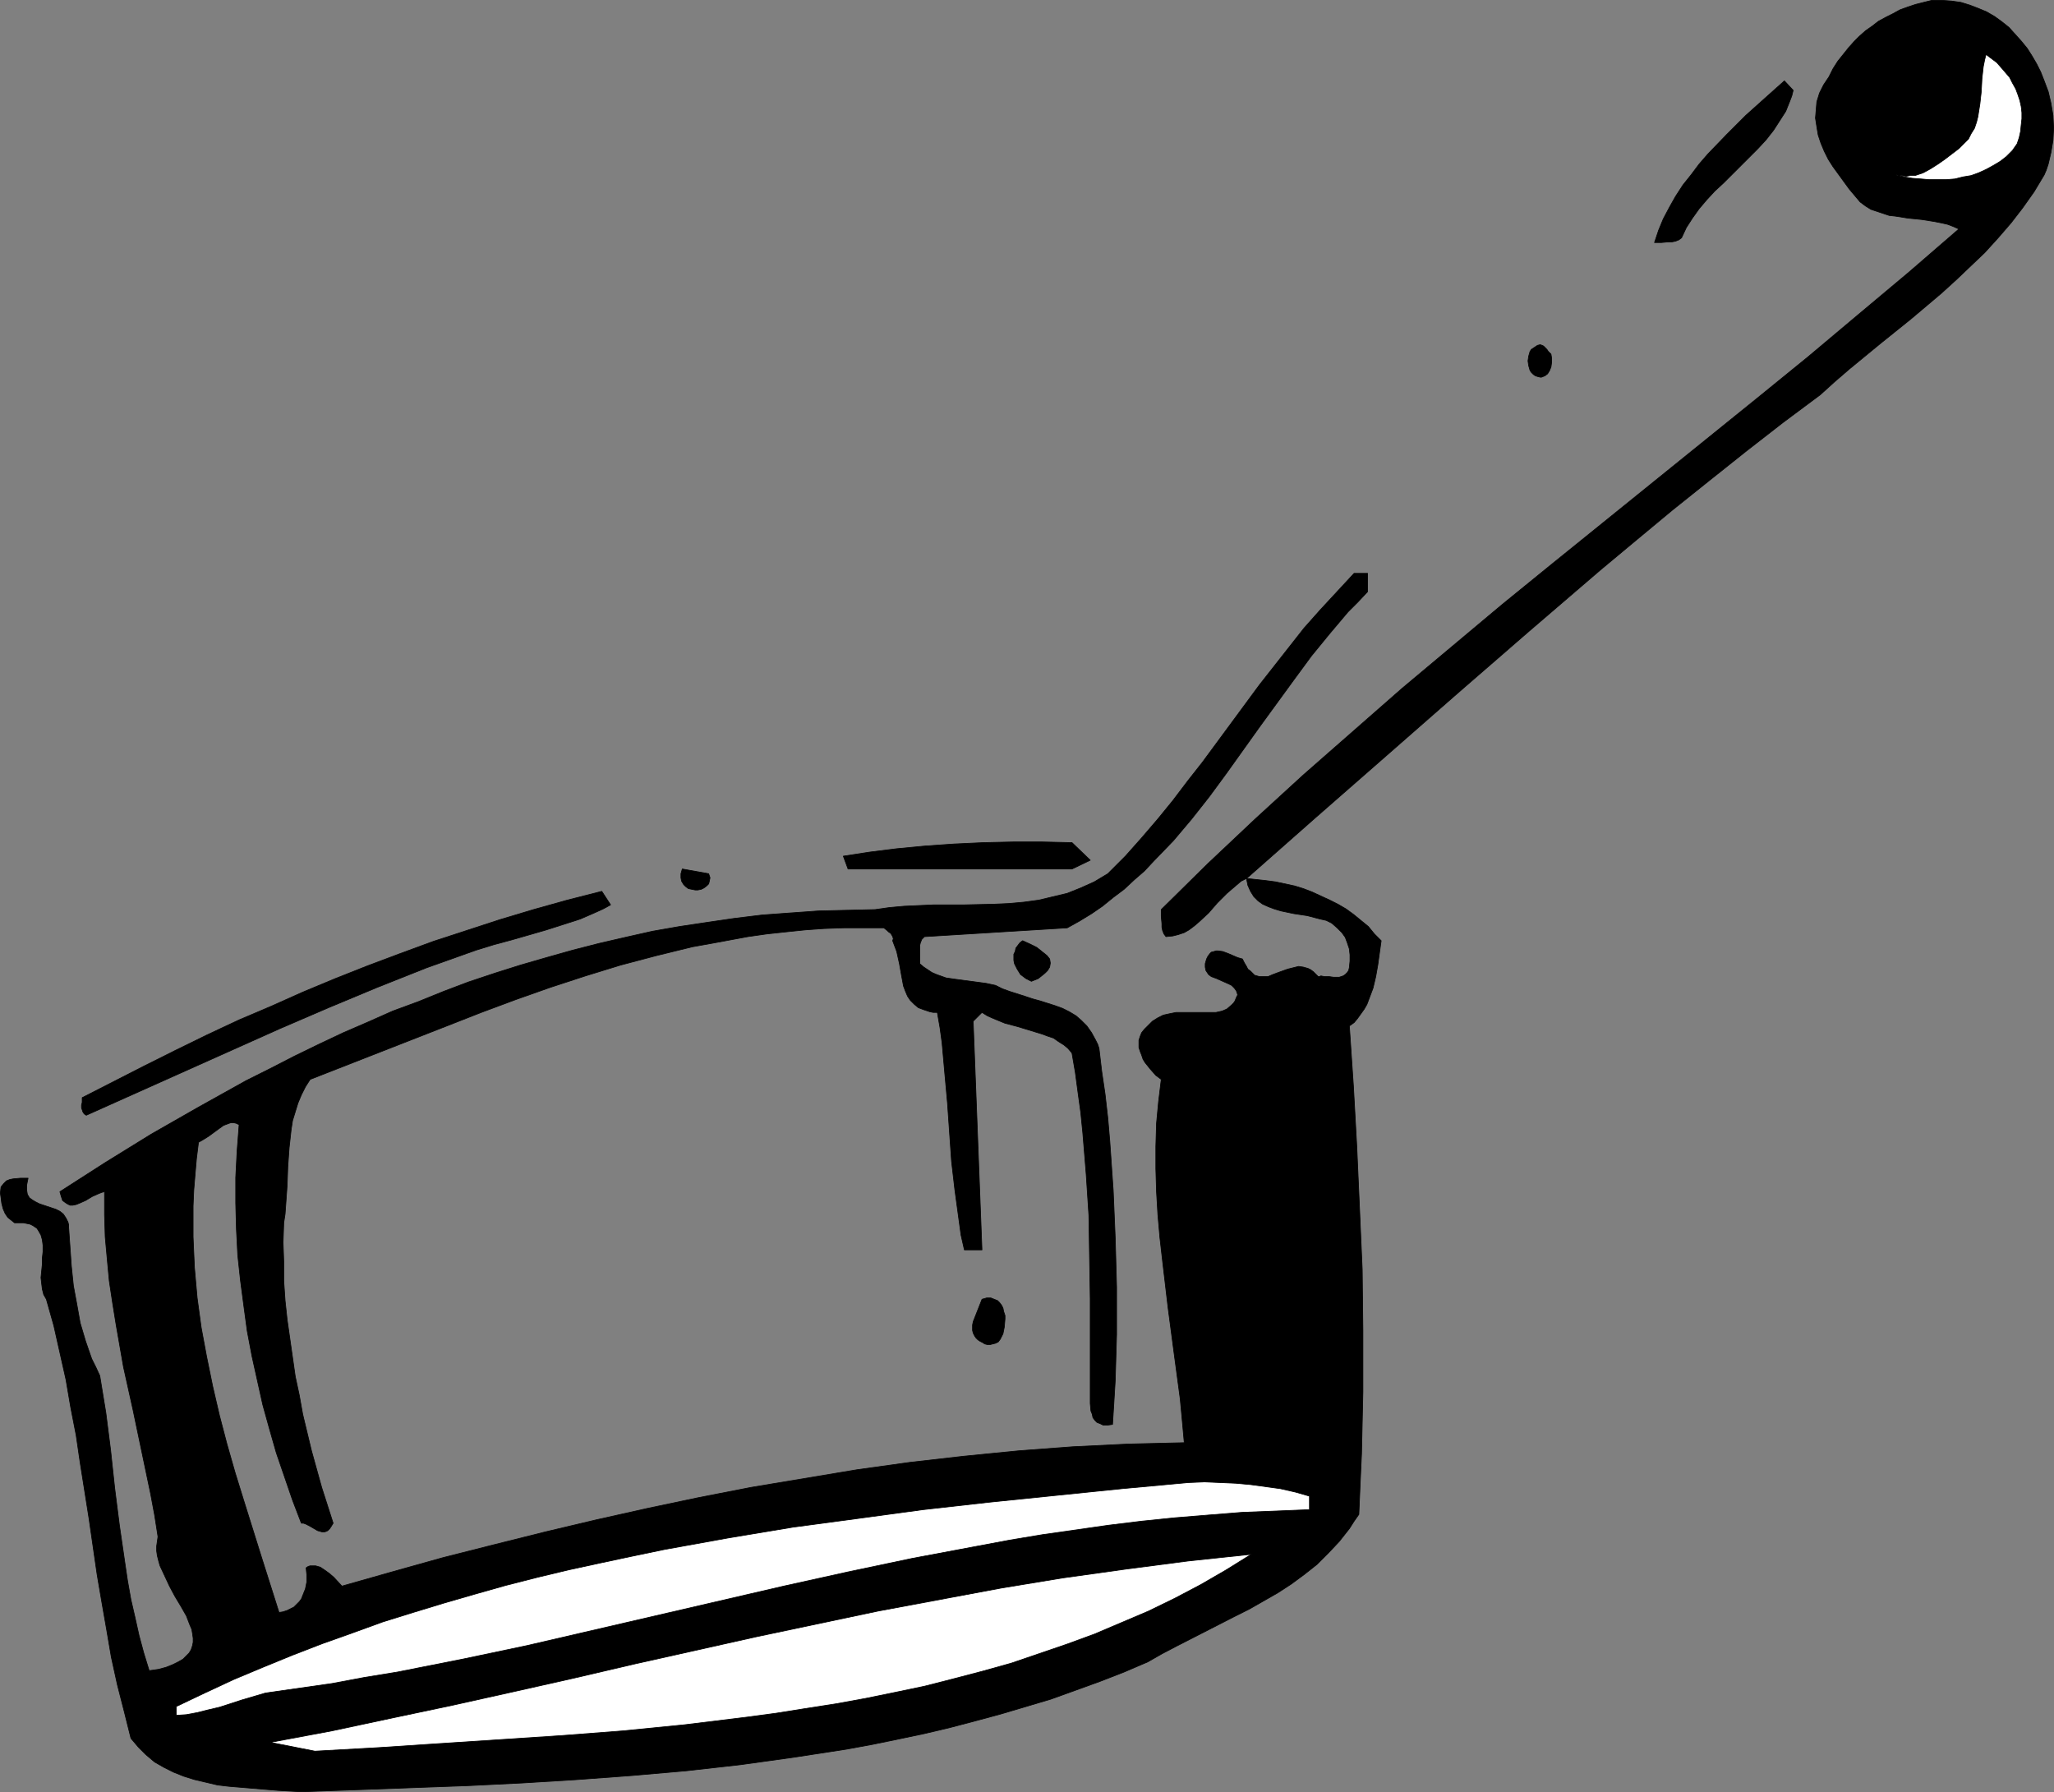
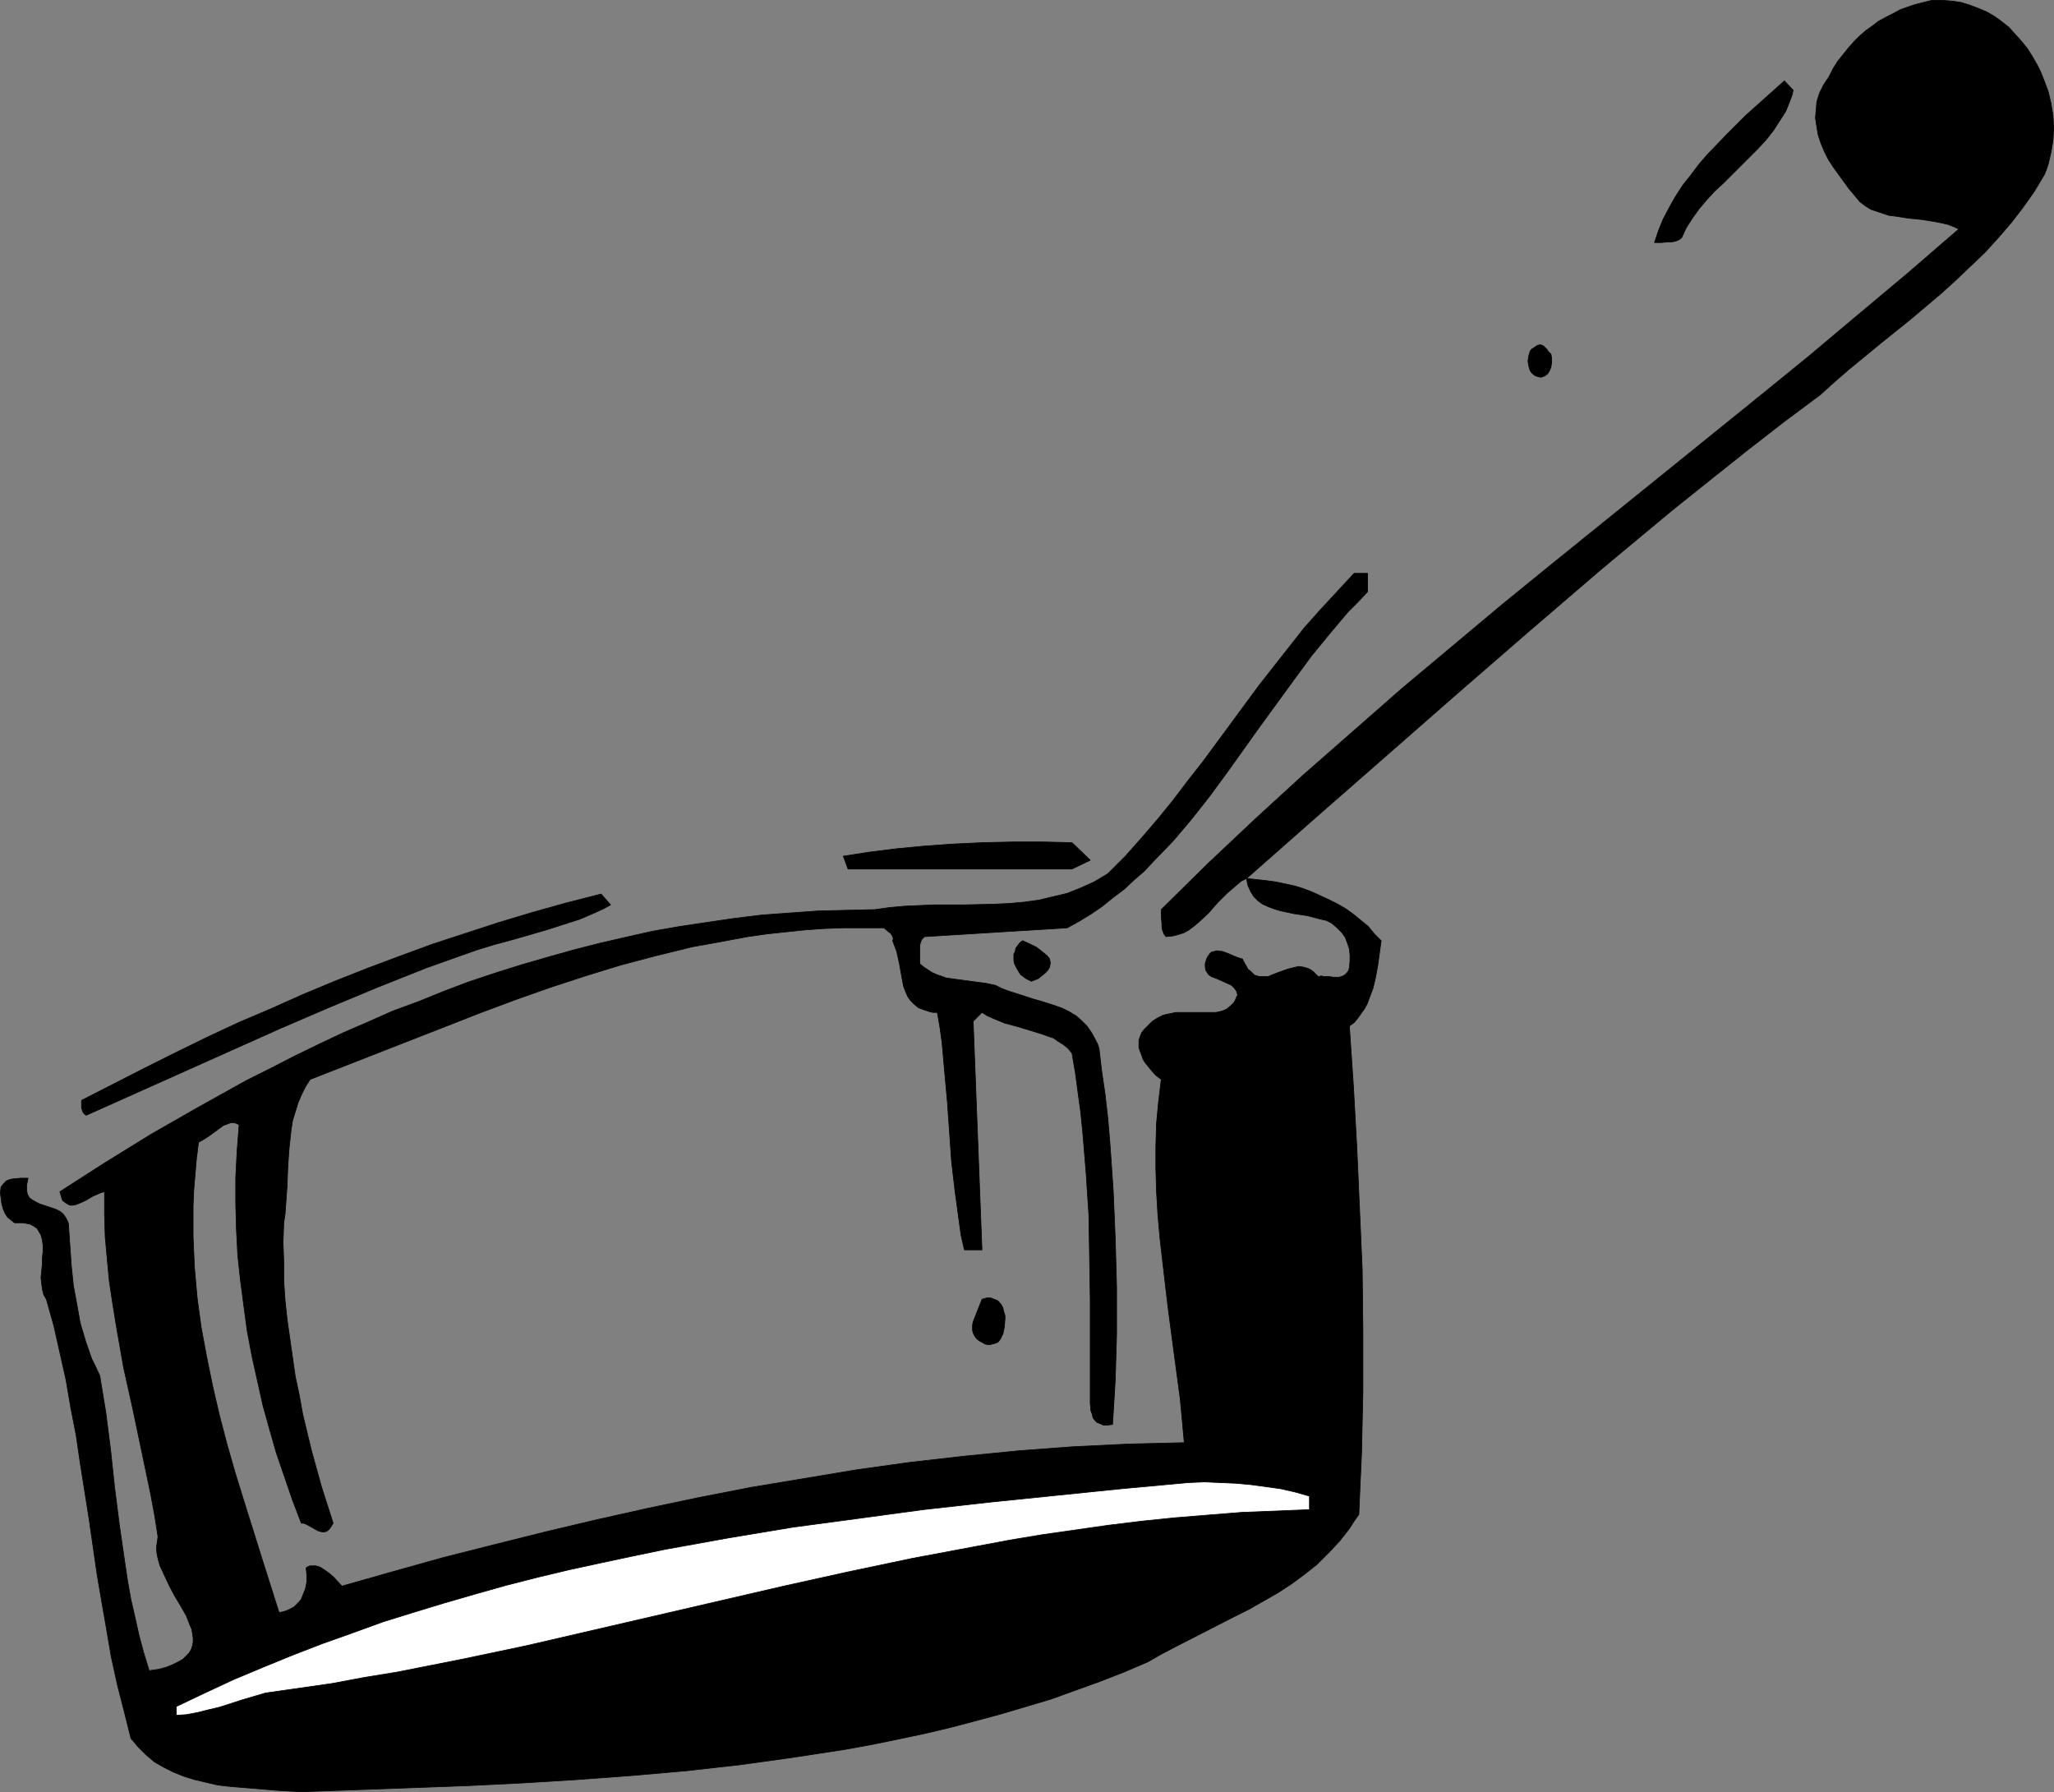
<svg xmlns="http://www.w3.org/2000/svg" xmlns:ns1="http://sodipodi.sourceforge.net/DTD/sodipodi-0.dtd" xmlns:ns2="http://www.inkscape.org/namespaces/inkscape" version="1.0" width="129.809mm" height="113.252mm" id="svg12" ns1:docname="Saucepan 11.wmf">
  <rect width="100%" height="100%" fill="#808080" stroke="none" />
  <ns1:namedview id="namedview12" pagecolor="#ffffff" bordercolor="#000000" borderopacity="0.25" ns2:showpageshadow="2" ns2:pageopacity="0.0" ns2:pagecheckerboard="0" ns2:deskcolor="#d1d1d1" ns2:document-units="mm" />
  <defs id="defs1">
    <pattern id="WMFhbasepattern" patternUnits="userSpaceOnUse" width="6" height="6" x="0" y="0" />
  </defs>
  <path style="fill:#000000;fill-opacity:1;fill-rule:evenodd;stroke:#000000;stroke-width:0.162px;stroke-linecap:round;stroke-linejoin:round;stroke-miterlimit:4;stroke-dasharray:none;stroke-opacity:1" d="m 488.274,19.309 0.485,1.293 0.485,1.293 0.646,2.747 0.485,2.909 0.162,3.07 -0.162,2.909 -0.485,2.909 -0.646,2.747 -0.485,1.454 -0.485,1.131 -2.424,4.04 -2.747,3.878 -2.747,3.555 -3.07,3.555 -3.232,3.555 -3.394,3.232 -3.394,3.232 -3.555,3.232 -7.272,6.14 -7.434,5.979 -7.272,5.979 -3.555,3.07 -3.394,3.07 -8.888,6.625 -8.726,6.787 -8.726,6.948 -8.888,7.11 -8.565,7.11 -8.726,7.271 -17.13,14.704 -17.13,14.866 -16.968,14.866 -16.806,14.704 -8.242,7.271 -8.242,7.271 4.525,0.485 2.424,0.323 2.262,0.485 2.262,0.485 2.101,0.646 2.101,0.808 2.101,0.97 2.101,0.97 1.939,0.97 1.939,1.131 1.778,1.293 1.778,1.454 1.778,1.454 1.454,1.777 1.616,1.616 -0.808,5.817 -0.485,2.747 -0.646,2.747 -0.97,2.585 -0.485,1.293 -0.646,1.131 -1.616,2.262 -0.808,0.97 -1.131,0.808 0.97,14.381 0.808,14.543 0.646,14.543 0.646,14.704 0.162,14.543 v 14.704 l -0.323,14.704 -0.323,7.11 -0.323,7.433 -1.131,1.616 -1.131,1.777 -2.424,3.07 -2.586,2.747 -2.747,2.747 -3.07,2.424 -3.07,2.262 -3.232,2.101 -3.394,1.939 -3.394,1.939 -3.555,1.777 -6.949,3.555 -6.949,3.555 -3.394,1.777 -3.394,1.939 -5.656,2.424 -5.818,2.262 -5.818,2.101 -5.818,2.101 -5.979,1.777 -5.979,1.777 -5.979,1.616 -6.141,1.616 -6.141,1.454 -6.141,1.293 -6.302,1.293 -6.141,1.131 -6.302,0.97 -6.302,0.97 -12.766,1.777 -12.928,1.454 -12.928,1.131 -13.09,0.97 -13.09,0.808 -13.09,0.646 -13.251,0.485 -26.502,0.97 -5.656,-0.323 -5.818,-0.485 -5.818,-0.485 -2.747,-0.323 -2.747,-0.646 -2.747,-0.646 -2.586,-0.808 -2.424,-0.97 -2.262,-1.131 -2.262,-1.293 -2.101,-1.777 -1.778,-1.777 -1.778,-2.101 -1.616,-6.463 -1.616,-6.302 -1.454,-6.625 -1.131,-6.625 -1.131,-6.463 -1.131,-6.625 -1.939,-13.412 -2.101,-13.25 -0.97,-6.625 -1.293,-6.625 -1.131,-6.625 -1.454,-6.463 -1.454,-6.463 -1.778,-6.302 -0.646,-1.131 -0.323,-1.293 -0.162,-1.293 -0.162,-1.454 0.323,-3.232 v -1.454 l 0.162,-1.454 v -1.616 L 10.1,296.105 9.777,294.974 9.13,293.843 8.807,293.358 8.322,293.035 7.838,292.712 7.191,292.389 6.383,292.227 5.575,292.066 H 4.606 3.474 l -0.808,-0.646 -0.808,-0.646 -0.646,-0.97 -0.485,-1.131 -0.323,-1.293 -0.162,-1.293 -0.162,-1.131 0.162,-1.454 0.646,-0.808 0.646,-0.646 0.808,-0.323 0.808,-0.162 1.778,-0.162 h 0.97 0.808 l -0.162,0.808 -0.162,0.808 v 0.646 0.646 l 0.162,0.97 0.485,0.808 0.646,0.485 0.808,0.485 0.97,0.485 0.97,0.323 1.939,0.646 0.97,0.323 0.97,0.485 0.808,0.646 0.646,0.97 0.485,0.97 0.162,0.646 v 0.646 l 0.646,9.21 0.485,4.686 0.808,4.363 0.808,4.524 1.293,4.363 1.454,4.201 0.97,1.939 0.97,2.101 1.454,8.887 1.131,8.887 0.97,9.049 1.131,8.887 1.293,8.887 0.646,4.363 0.808,4.524 0.97,4.201 0.97,4.363 1.131,4.201 1.293,4.201 2.262,-0.323 1.778,-0.485 1.616,-0.646 1.293,-0.646 1.131,-0.646 0.808,-0.808 0.646,-0.646 0.485,-0.808 0.323,-0.97 0.162,-0.808 v -0.97 l -0.162,-1.131 -0.162,-0.97 -0.485,-1.131 -0.808,-2.101 -1.293,-2.262 -1.454,-2.424 -1.293,-2.424 -1.131,-2.424 -1.131,-2.424 -0.323,-1.131 -0.323,-1.293 -0.162,-1.131 v -1.131 l 0.162,-1.131 0.162,-1.131 -0.808,-5.171 -0.97,-5.171 -2.101,-10.018 -2.101,-10.018 -2.262,-10.18 -1.778,-10.18 -0.808,-5.009 -0.808,-5.332 -0.485,-5.171 -0.485,-5.332 -0.162,-5.332 v -5.494 l -0.646,0.162 -0.808,0.323 -1.454,0.646 -0.808,0.485 -0.808,0.485 -1.454,0.646 -0.808,0.323 -0.808,0.162 h -0.646 l -0.646,-0.323 -0.485,-0.323 -0.646,-0.485 -0.323,-0.97 -0.323,-1.131 10.827,-6.948 10.989,-6.787 11.312,-6.463 11.312,-6.302 5.818,-2.909 5.656,-2.909 5.979,-2.909 5.818,-2.747 5.979,-2.585 5.818,-2.585 6.141,-2.262 5.979,-2.424 5.979,-2.262 6.302,-2.101 6.141,-1.939 6.141,-1.777 6.302,-1.777 6.302,-1.616 6.302,-1.454 6.464,-1.454 6.464,-1.131 6.464,-0.97 6.626,-0.97 6.626,-0.808 6.626,-0.485 6.787,-0.485 6.787,-0.162 6.787,-0.162 3.394,-0.485 3.555,-0.323 3.555,-0.162 3.555,-0.162 h 7.272 l 7.11,-0.162 3.555,-0.162 3.555,-0.323 3.555,-0.485 3.394,-0.808 3.394,-0.808 3.232,-1.293 3.232,-1.454 3.232,-1.939 4.202,-4.201 3.878,-4.363 3.878,-4.524 3.555,-4.363 3.555,-4.686 3.555,-4.524 6.787,-9.21 6.787,-9.21 3.555,-4.524 3.555,-4.524 3.555,-4.524 3.878,-4.363 4.04,-4.363 4.04,-4.363 h 3.232 v 4.363 l -2.262,2.424 -2.424,2.424 -4.363,5.171 -4.363,5.332 -4.04,5.494 -8.242,11.311 -8.08,11.311 -4.04,5.494 -4.202,5.332 -4.363,5.171 -4.686,4.848 -2.262,2.424 -2.424,2.101 -2.424,2.262 -2.586,1.939 -2.586,2.101 -2.586,1.777 -2.909,1.777 -2.909,1.616 -34.098,2.101 -0.646,0.646 -0.323,0.808 -0.162,0.646 v 0.808 1.777 1.777 l 0.97,0.808 0.97,0.646 0.97,0.646 1.131,0.485 2.262,0.808 2.262,0.323 2.424,0.323 2.424,0.323 2.424,0.323 2.262,0.485 1.616,0.808 1.778,0.646 3.555,1.131 1.939,0.646 1.778,0.485 3.555,1.131 1.778,0.646 1.616,0.808 1.616,0.97 1.293,1.131 1.293,1.293 1.131,1.616 0.97,1.777 0.485,0.97 0.323,0.97 0.646,5.494 0.808,5.494 0.646,5.655 0.485,5.655 0.808,11.634 0.485,11.473 0.323,11.634 v 11.311 l -0.162,5.494 -0.162,5.494 -0.323,5.332 -0.323,5.171 -1.131,0.162 h -1.131 l -0.646,-0.323 -0.808,-0.323 -0.485,-0.485 -0.485,-0.646 -0.162,-0.808 -0.323,-0.808 -0.162,-1.777 v -1.939 -3.716 -9.695 -9.695 l -0.162,-9.857 -0.162,-10.018 -0.646,-9.857 -0.808,-9.857 -0.485,-4.848 -0.646,-4.686 -0.646,-4.848 -0.808,-4.686 -0.97,-1.131 -0.97,-0.808 -1.293,-0.808 -1.131,-0.808 -1.454,-0.485 -1.293,-0.485 -5.818,-1.777 -3.07,-0.808 -2.747,-1.131 -1.454,-0.646 -1.293,-0.808 -2.101,2.101 2.101,54.616 h -4.202 l -0.808,-3.555 -0.485,-3.555 -0.97,-7.11 -0.808,-6.948 -0.97,-13.896 -0.646,-7.11 -0.646,-7.271 -0.485,-3.555 -0.646,-3.716 h -0.97 l -0.808,-0.162 -1.454,-0.485 -1.293,-0.485 -0.97,-0.808 -0.97,-0.97 -0.646,-0.97 -0.485,-1.131 -0.485,-1.293 -0.485,-2.585 -0.485,-2.747 -0.646,-2.909 -0.485,-1.293 -0.485,-1.293 0.162,-0.485 -0.162,-0.485 -0.162,-0.323 -0.323,-0.485 -0.485,-0.323 -0.323,-0.323 -0.808,-0.646 h -4.848 -4.686 l -4.686,0.162 -4.525,0.323 -4.686,0.485 -4.525,0.485 -4.525,0.646 -4.363,0.808 -4.363,0.808 -4.525,0.808 -8.565,2.101 -8.565,2.262 -8.403,2.585 -8.403,2.747 -8.242,2.909 -8.242,3.07 -8.242,3.232 -32.643,12.765 -1.131,1.777 -0.97,1.939 -0.808,1.939 -0.646,2.101 -0.646,2.101 -0.323,2.101 -0.485,4.363 -0.323,4.524 -0.162,4.524 -0.323,4.524 -0.162,2.262 -0.323,2.101 -0.162,4.686 0.162,4.524 v 4.686 l 0.323,4.686 0.485,4.524 0.646,4.524 0.646,4.524 0.646,4.524 0.97,4.524 0.808,4.524 2.101,8.726 2.424,8.726 2.747,8.564 -0.485,0.808 -0.323,0.485 -0.485,0.485 -0.323,0.162 -0.485,0.162 h -0.485 l -1.131,-0.323 -1.939,-1.131 -0.97,-0.485 -0.485,-0.162 h -0.485 l -2.101,-5.494 -1.939,-5.655 -1.939,-5.655 -1.616,-5.655 -1.616,-5.817 -1.293,-5.817 -1.293,-5.817 -1.131,-5.979 -0.808,-5.979 -0.808,-6.14 -0.646,-5.979 -0.323,-6.302 -0.162,-6.14 v -6.14 l 0.323,-6.302 0.485,-6.302 -0.646,-0.323 -0.646,-0.162 h -0.646 l -0.485,0.162 -1.293,0.485 -1.131,0.808 -2.424,1.777 -1.293,0.808 -1.131,0.646 -0.485,3.878 -0.323,3.716 -0.323,3.878 -0.162,3.716 v 3.716 3.716 l 0.162,3.716 0.162,3.555 0.646,7.271 0.97,7.11 1.293,6.948 1.454,7.11 1.616,6.948 1.778,6.787 1.939,6.787 2.101,6.787 4.202,13.412 4.202,13.25 0.97,-0.162 0.97,-0.323 0.97,-0.485 0.646,-0.323 0.646,-0.646 0.646,-0.646 0.485,-0.646 0.323,-0.808 0.646,-1.616 0.323,-1.616 v -1.777 l -0.162,-1.616 0.485,-0.323 0.485,-0.162 h 0.646 0.646 l 1.131,0.323 0.97,0.646 1.131,0.808 1.131,0.97 1.939,2.101 11.958,-3.393 12.12,-3.393 12.12,-3.07 12.282,-3.07 12.282,-2.909 12.282,-2.747 12.282,-2.585 12.443,-2.424 12.605,-2.101 12.605,-2.101 12.766,-1.777 12.766,-1.454 13.09,-1.293 12.928,-0.97 13.251,-0.646 13.413,-0.323 -0.485,-5.332 -0.485,-5.171 -1.454,-10.826 -1.454,-10.988 -1.293,-10.988 -0.646,-5.655 -0.485,-5.494 -0.323,-5.494 -0.162,-5.494 v -5.332 l 0.162,-5.494 0.485,-5.171 0.646,-5.332 -1.293,-0.97 -1.293,-1.454 -1.293,-1.616 -0.485,-0.808 -0.323,-0.97 -0.323,-0.808 -0.323,-0.97 v -0.808 -0.97 l 0.323,-0.97 0.323,-0.808 0.646,-0.808 0.808,-0.808 0.646,-0.646 0.485,-0.485 1.293,-0.808 1.293,-0.646 1.454,-0.323 1.616,-0.323 h 1.616 3.232 3.232 1.454 l 1.454,-0.323 1.131,-0.485 1.131,-0.97 0.485,-0.485 0.323,-0.485 0.323,-0.808 0.323,-0.646 -0.323,-0.97 -0.485,-0.646 -0.646,-0.646 -0.646,-0.323 -1.454,-0.646 -1.454,-0.646 -1.293,-0.485 -0.646,-0.485 -0.323,-0.485 -0.323,-0.485 -0.162,-0.808 v -0.808 l 0.323,-1.131 0.323,-0.646 0.485,-0.646 0.323,-0.323 0.646,-0.162 0.485,-0.162 h 0.485 l 1.131,0.162 1.293,0.485 2.262,0.97 1.131,0.323 0.485,0.97 0.485,0.808 0.323,0.646 0.646,0.485 0.485,0.485 0.485,0.485 1.131,0.323 h 0.97 1.131 l 1.131,-0.485 1.293,-0.485 2.262,-0.808 1.293,-0.323 1.293,-0.323 1.131,0.162 1.131,0.323 0.646,0.323 0.646,0.485 0.485,0.485 0.646,0.646 h 0.323 l 0.323,-0.162 0.808,0.162 h 1.131 l 1.131,0.162 h 1.293 l 0.485,-0.162 0.485,-0.162 0.485,-0.323 0.485,-0.485 0.323,-0.485 0.162,-0.646 0.162,-1.616 v -1.454 l -0.162,-1.454 -0.485,-1.454 -0.485,-1.293 -0.808,-1.131 -1.131,-1.131 -1.293,-1.131 -1.293,-0.646 -1.454,-0.323 -3.07,-0.808 -3.232,-0.485 -3.07,-0.646 -1.616,-0.485 -1.293,-0.485 -1.454,-0.646 -1.131,-0.808 -0.97,-0.97 -0.808,-1.293 -0.646,-1.454 -0.162,-0.808 -0.162,-0.808 -1.293,0.646 -1.131,0.97 -2.262,1.939 -2.262,2.262 -2.101,2.424 -2.262,2.101 -1.131,0.97 -1.293,0.97 -1.131,0.646 -1.454,0.485 -1.293,0.323 -1.616,0.162 -0.485,-0.646 -0.323,-0.808 -0.162,-0.808 v -0.808 l -0.162,-1.777 v -1.616 l 11.15,-10.988 11.312,-10.665 11.474,-10.503 11.797,-10.341 11.797,-10.341 11.958,-10.018 11.958,-10.018 12.12,-9.857 48.803,-39.427 12.12,-9.857 12.12,-10.18 11.958,-10.018 11.958,-10.341 -1.454,-0.646 -1.293,-0.485 -1.454,-0.323 -1.616,-0.323 -3.07,-0.485 -1.616,-0.162 -1.616,-0.162 -3.07,-0.485 -1.454,-0.162 -1.454,-0.485 -1.454,-0.485 -1.454,-0.485 -1.293,-0.808 -1.293,-0.97 -2.586,-3.07 -2.586,-3.555 -1.293,-1.777 -1.131,-1.777 -0.97,-1.939 -0.808,-1.939 -0.646,-1.939 -0.323,-1.939 -0.323,-2.101 0.162,-1.939 0.162,-1.939 0.646,-2.101 0.97,-1.939 1.293,-1.939 0.97,-1.939 1.131,-1.777 1.293,-1.616 1.293,-1.616 1.293,-1.454 1.293,-1.293 1.454,-1.293 1.616,-1.131 1.454,-1.131 1.778,-0.97 1.616,-0.808 1.778,-0.97 1.778,-0.646 1.939,-0.646 1.939,-0.485 1.939,-0.485 h 2.424 l 2.262,0.162 2.262,0.323 2.101,0.646 2.101,0.808 1.939,0.808 1.939,1.131 1.778,1.293 1.616,1.293 1.454,1.616 1.454,1.616 1.454,1.777 1.131,1.777 1.131,1.939 0.97,1.939 z" id="path1" />
-   <path style="fill:#ffffff;fill-opacity:1;fill-rule:evenodd;stroke:#000000;stroke-width:0.162px;stroke-linecap:round;stroke-linejoin:round;stroke-miterlimit:4;stroke-dasharray:none;stroke-opacity:1" d="m 481.81,34.337 -1.131,1.616 -1.454,1.454 -1.454,1.131 -1.616,0.97 -1.778,0.97 -1.778,0.808 -1.778,0.646 -1.939,0.323 -1.939,0.485 -2.101,0.162 h -1.939 -2.101 l -1.939,-0.162 -2.101,-0.162 -1.939,-0.323 -1.939,-0.485 1.293,0.162 1.131,0.162 0.97,-0.162 h 1.131 l 0.97,-0.323 0.97,-0.323 1.778,-0.97 1.778,-1.131 1.616,-1.131 3.394,-2.585 1.131,-1.131 1.131,-1.131 0.646,-1.293 0.808,-1.293 0.485,-1.454 0.323,-1.293 0.485,-3.07 0.323,-2.909 0.162,-3.07 0.323,-2.909 0.323,-1.616 0.323,-1.293 1.293,0.97 1.293,0.97 1.131,1.293 0.97,1.131 0.97,1.131 0.646,1.293 0.808,1.454 0.485,1.293 0.485,1.454 0.323,1.454 0.162,1.454 v 1.454 l -0.162,1.454 -0.162,1.616 -0.323,1.454 z" id="path2" />
  <path style="fill:#000000;fill-opacity:1;fill-rule:evenodd;stroke:#000000;stroke-width:0.162px;stroke-linecap:round;stroke-linejoin:round;stroke-miterlimit:4;stroke-dasharray:none;stroke-opacity:1" d="m 428.32,21.572 -0.323,1.293 -0.485,1.293 -0.97,2.424 -1.454,2.262 -1.454,2.262 -1.778,2.262 -1.939,2.101 -4.04,4.04 -4.202,4.201 -2.101,1.939 -1.939,2.101 -1.778,2.101 -1.616,2.262 -1.454,2.262 -1.131,2.424 -0.646,0.485 -0.808,0.323 -0.808,0.162 h -0.808 l -1.778,0.162 h -1.616 l 0.97,-2.909 1.131,-2.747 1.454,-2.747 1.454,-2.585 1.778,-2.747 1.939,-2.424 1.939,-2.585 2.101,-2.424 4.525,-4.686 4.525,-4.524 4.686,-4.201 4.525,-4.04 z" id="path3" />
  <path style="fill:#000000;fill-opacity:1;fill-rule:evenodd;stroke:#000000;stroke-width:0.162px;stroke-linecap:round;stroke-linejoin:round;stroke-miterlimit:4;stroke-dasharray:none;stroke-opacity:1" d="m 370.468,84.59 0.162,0.97 v 0.97 l -0.162,1.131 -0.323,0.808 -0.485,0.808 -0.646,0.485 -0.808,0.323 h -0.323 l -0.646,-0.162 -0.485,-0.162 -0.485,-0.323 -0.485,-0.485 -0.323,-0.485 -0.323,-1.131 -0.162,-1.131 0.162,-1.131 0.323,-1.131 0.323,-0.485 0.485,-0.323 0.485,-0.323 0.485,-0.323 0.646,-0.162 0.485,0.162 0.323,0.162 0.485,0.485 0.323,0.323 0.323,0.485 z" id="path4" />
  <path style="fill:#000000;fill-opacity:1;fill-rule:evenodd;stroke:#000000;stroke-width:0.162px;stroke-linecap:round;stroke-linejoin:round;stroke-miterlimit:4;stroke-dasharray:none;stroke-opacity:1" d="m 260.418,205.456 -4.363,2.101 h -53.49 l -1.131,-3.07 6.302,-0.97 6.464,-0.808 6.787,-0.646 6.949,-0.485 6.949,-0.323 7.11,-0.162 h 6.949 l 7.11,0.162 z" id="path5" />
-   <path style="fill:#000000;fill-opacity:1;fill-rule:evenodd;stroke:#000000;stroke-width:0.162px;stroke-linecap:round;stroke-linejoin:round;stroke-miterlimit:4;stroke-dasharray:none;stroke-opacity:1" d="m 169.276,208.687 0.323,0.97 -0.162,0.808 -0.162,0.646 -0.485,0.485 -0.646,0.485 -0.646,0.323 -0.808,0.162 h -0.646 l -0.808,-0.162 -0.808,-0.162 -0.646,-0.485 -0.485,-0.485 -0.485,-0.808 -0.162,-0.808 v -0.97 l 0.323,-1.131 z" id="path6" />
-   <path style="fill:#000000;fill-opacity:1;fill-rule:evenodd;stroke:#000000;stroke-width:0.162px;stroke-linecap:round;stroke-linejoin:round;stroke-miterlimit:4;stroke-dasharray:none;stroke-opacity:1" d="m 145.844,216.12 -1.778,0.97 -1.778,0.808 -3.717,1.616 -4.04,1.293 -4.04,1.293 -8.403,2.424 -4.202,1.131 -4.202,1.293 -11.797,4.201 -11.797,4.686 -11.635,4.848 -11.635,5.009 -23.109,10.341 -23.109,10.341 -0.485,-0.323 -0.323,-0.485 -0.162,-0.485 -0.162,-0.485 v -0.646 l 0.162,-0.646 v -1.131 l 14.867,-7.595 7.434,-3.716 7.595,-3.716 7.595,-3.555 7.595,-3.232 7.595,-3.393 7.757,-3.232 7.757,-3.07 7.757,-2.909 7.918,-2.909 7.918,-2.585 7.918,-2.585 8.08,-2.424 8.08,-2.262 8.242,-2.101 z" id="path7" />
+   <path style="fill:#000000;fill-opacity:1;fill-rule:evenodd;stroke:#000000;stroke-width:0.162px;stroke-linecap:round;stroke-linejoin:round;stroke-miterlimit:4;stroke-dasharray:none;stroke-opacity:1" d="m 145.844,216.12 -1.778,0.97 -1.778,0.808 -3.717,1.616 -4.04,1.293 -4.04,1.293 -8.403,2.424 -4.202,1.131 -4.202,1.293 -11.797,4.201 -11.797,4.686 -11.635,4.848 -11.635,5.009 -23.109,10.341 -23.109,10.341 -0.485,-0.323 -0.323,-0.485 -0.162,-0.485 -0.162,-0.485 v -0.646 v -1.131 l 14.867,-7.595 7.434,-3.716 7.595,-3.716 7.595,-3.555 7.595,-3.232 7.595,-3.393 7.757,-3.232 7.757,-3.07 7.757,-2.909 7.918,-2.909 7.918,-2.585 7.918,-2.585 8.08,-2.424 8.08,-2.262 8.242,-2.101 z" id="path7" />
  <path style="fill:#000000;fill-opacity:1;fill-rule:evenodd;stroke:#000000;stroke-width:0.162px;stroke-linecap:round;stroke-linejoin:round;stroke-miterlimit:4;stroke-dasharray:none;stroke-opacity:1" d="m 250.722,229.047 0.162,0.97 -0.162,0.97 -0.485,0.808 -0.646,0.646 -0.808,0.646 -0.808,0.646 -0.808,0.323 -0.808,0.323 -0.646,-0.323 -0.646,-0.323 -0.646,-0.485 -0.646,-0.485 -0.808,-1.293 -0.323,-0.646 -0.323,-0.646 -0.162,-0.808 v -0.646 -0.808 l 0.323,-0.646 0.162,-0.808 0.485,-0.646 0.485,-0.646 0.646,-0.485 1.778,0.808 1.616,0.808 0.808,0.646 0.808,0.646 0.808,0.646 z" id="path8" />
  <path style="fill:#000000;fill-opacity:1;fill-rule:evenodd;stroke:#000000;stroke-width:0.162px;stroke-linecap:round;stroke-linejoin:round;stroke-miterlimit:4;stroke-dasharray:none;stroke-opacity:1" d="m 314.877,243.913 h -2.101 v -3.232 h 2.101 z" id="path9" />
  <path style="fill:#000000;fill-opacity:1;fill-rule:evenodd;stroke:#000000;stroke-width:0.162px;stroke-linecap:round;stroke-linejoin:round;stroke-miterlimit:4;stroke-dasharray:none;stroke-opacity:1" d="m 238.925,319.858 -0.485,0.646 -0.646,0.323 -0.646,0.162 -0.646,0.162 h -0.646 l -0.646,-0.162 -0.485,-0.323 -0.646,-0.323 -0.485,-0.323 -0.485,-0.485 -0.323,-0.485 -0.323,-0.646 -0.162,-0.646 v -0.646 -0.646 l 0.162,-0.808 2.101,-5.332 1.131,-0.323 h 0.97 l 0.808,0.323 0.808,0.323 0.485,0.485 0.485,0.646 0.323,0.646 0.162,0.808 0.323,0.97 v 0.808 l -0.162,1.939 -0.323,1.616 -0.323,0.646 z" id="path10" />
  <path style="fill:#ffffff;fill-opacity:1;fill-rule:evenodd;stroke:#000000;stroke-width:0.162px;stroke-linecap:round;stroke-linejoin:round;stroke-miterlimit:4;stroke-dasharray:none;stroke-opacity:1" d="m 312.776,357.346 v 3.232 l -8.08,0.323 -8.08,0.323 -8.08,0.646 -7.918,0.646 -7.918,0.808 -7.918,0.97 -7.918,1.131 -7.918,1.131 -7.757,1.293 -7.757,1.454 -15.514,2.909 -15.352,3.232 -15.352,3.393 -15.352,3.555 -15.352,3.555 -15.352,3.555 -15.352,3.555 -15.352,3.232 -15.514,3.07 -7.918,1.293 -7.757,1.454 -7.918,1.131 -7.918,1.131 -5.494,1.616 -5.494,1.777 -2.747,0.646 -2.586,0.646 -2.586,0.485 -2.424,0.162 v -2.101 l 6.787,-3.232 6.949,-3.232 6.949,-2.909 7.11,-2.909 7.11,-2.747 7.272,-2.585 7.11,-2.585 7.272,-2.262 7.434,-2.262 7.272,-2.101 7.434,-2.101 7.595,-1.939 7.434,-1.777 7.434,-1.616 7.595,-1.616 7.757,-1.616 15.19,-2.747 15.514,-2.585 15.675,-2.101 15.514,-2.101 15.837,-1.777 15.837,-1.616 15.837,-1.616 15.837,-1.454 3.878,-0.162 3.717,0.162 3.717,0.162 3.555,0.323 3.555,0.485 3.555,0.485 3.555,0.808 z" id="path11" />
-   <path style="fill:#ffffff;fill-opacity:1;fill-rule:evenodd;stroke:#000000;stroke-width:0.162px;stroke-linecap:round;stroke-linejoin:round;stroke-miterlimit:4;stroke-dasharray:none;stroke-opacity:1" d="m 298.879,371.242 -5.979,3.716 -6.141,3.555 -6.141,3.232 -6.302,3.07 -6.464,2.747 -6.464,2.747 -6.626,2.424 -6.626,2.262 -6.626,2.262 -6.949,1.939 -6.787,1.777 -6.949,1.777 -6.949,1.454 -7.11,1.454 -7.11,1.293 -7.272,1.131 -7.11,1.131 -7.272,0.97 -14.544,1.777 -14.706,1.454 -14.706,1.131 -14.706,0.97 -14.867,0.97 -14.706,0.97 -14.544,0.808 -10.666,-2.101 14.706,-2.747 14.382,-3.07 14.544,-3.07 14.544,-3.232 14.382,-3.232 14.544,-3.393 28.926,-6.463 14.544,-3.07 14.544,-3.07 14.706,-2.747 14.706,-2.747 14.706,-2.424 15.029,-2.101 14.867,-1.939 7.595,-0.808 z" id="path12" />
</svg>